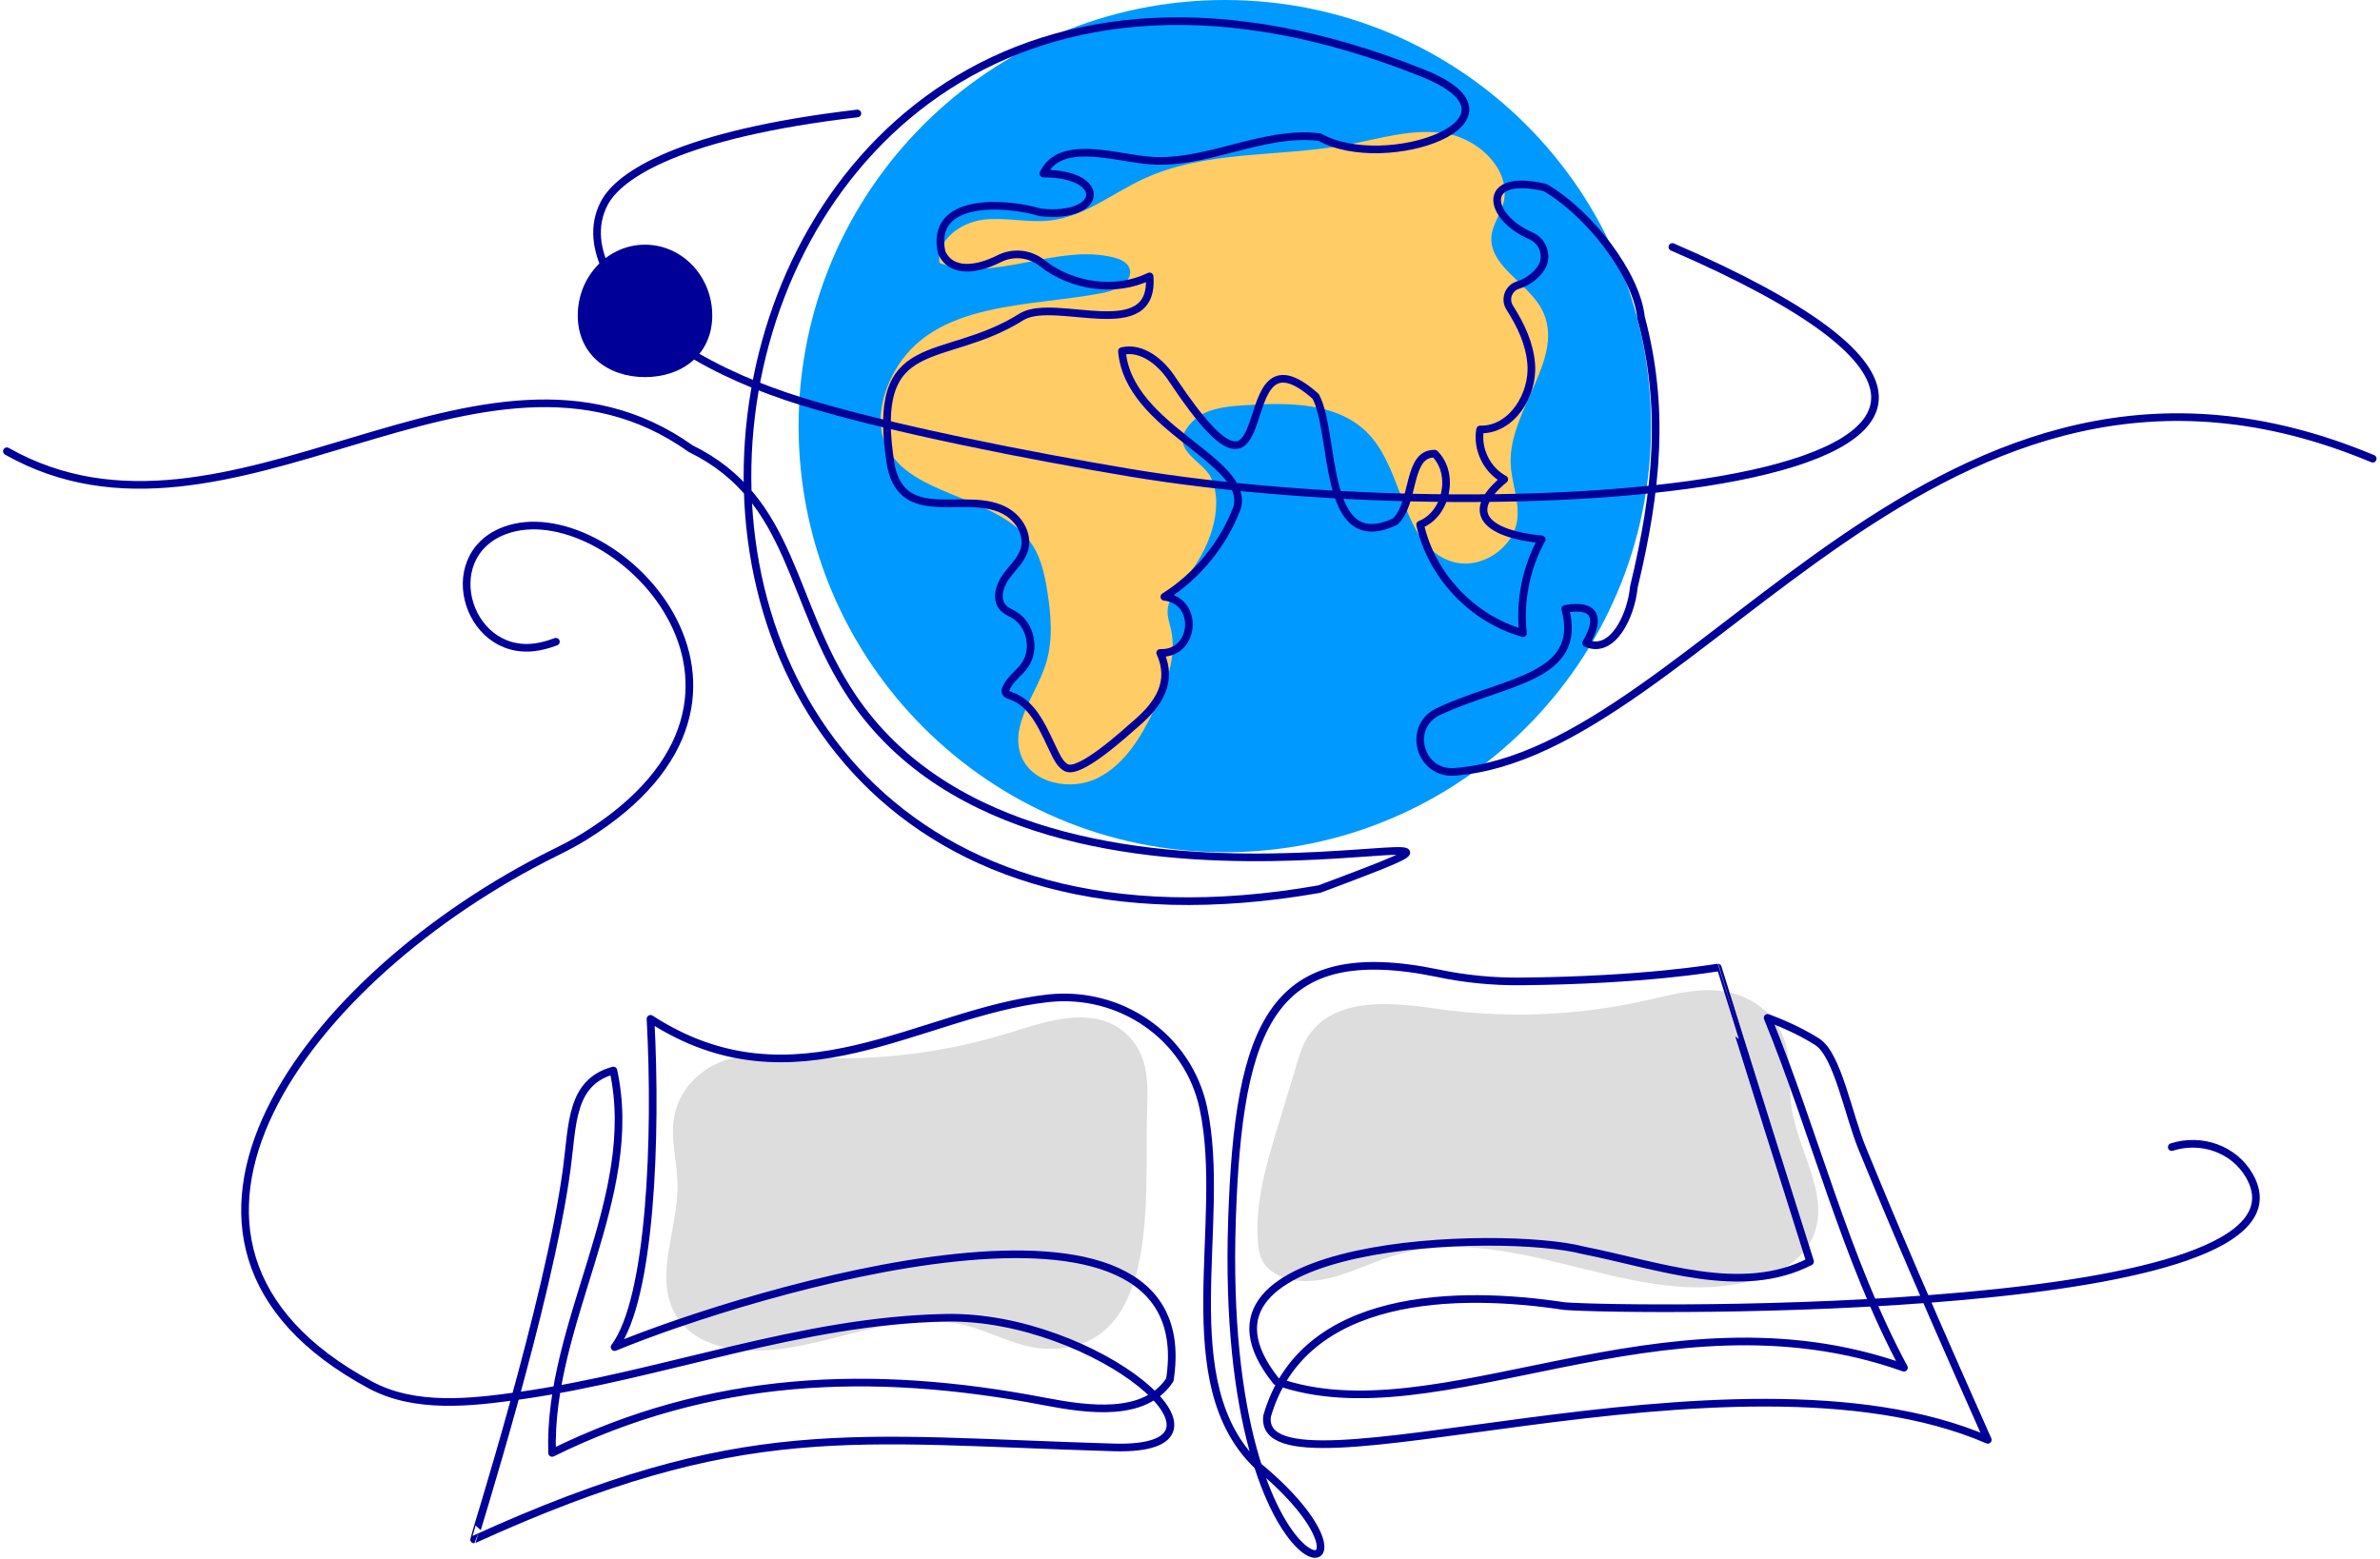
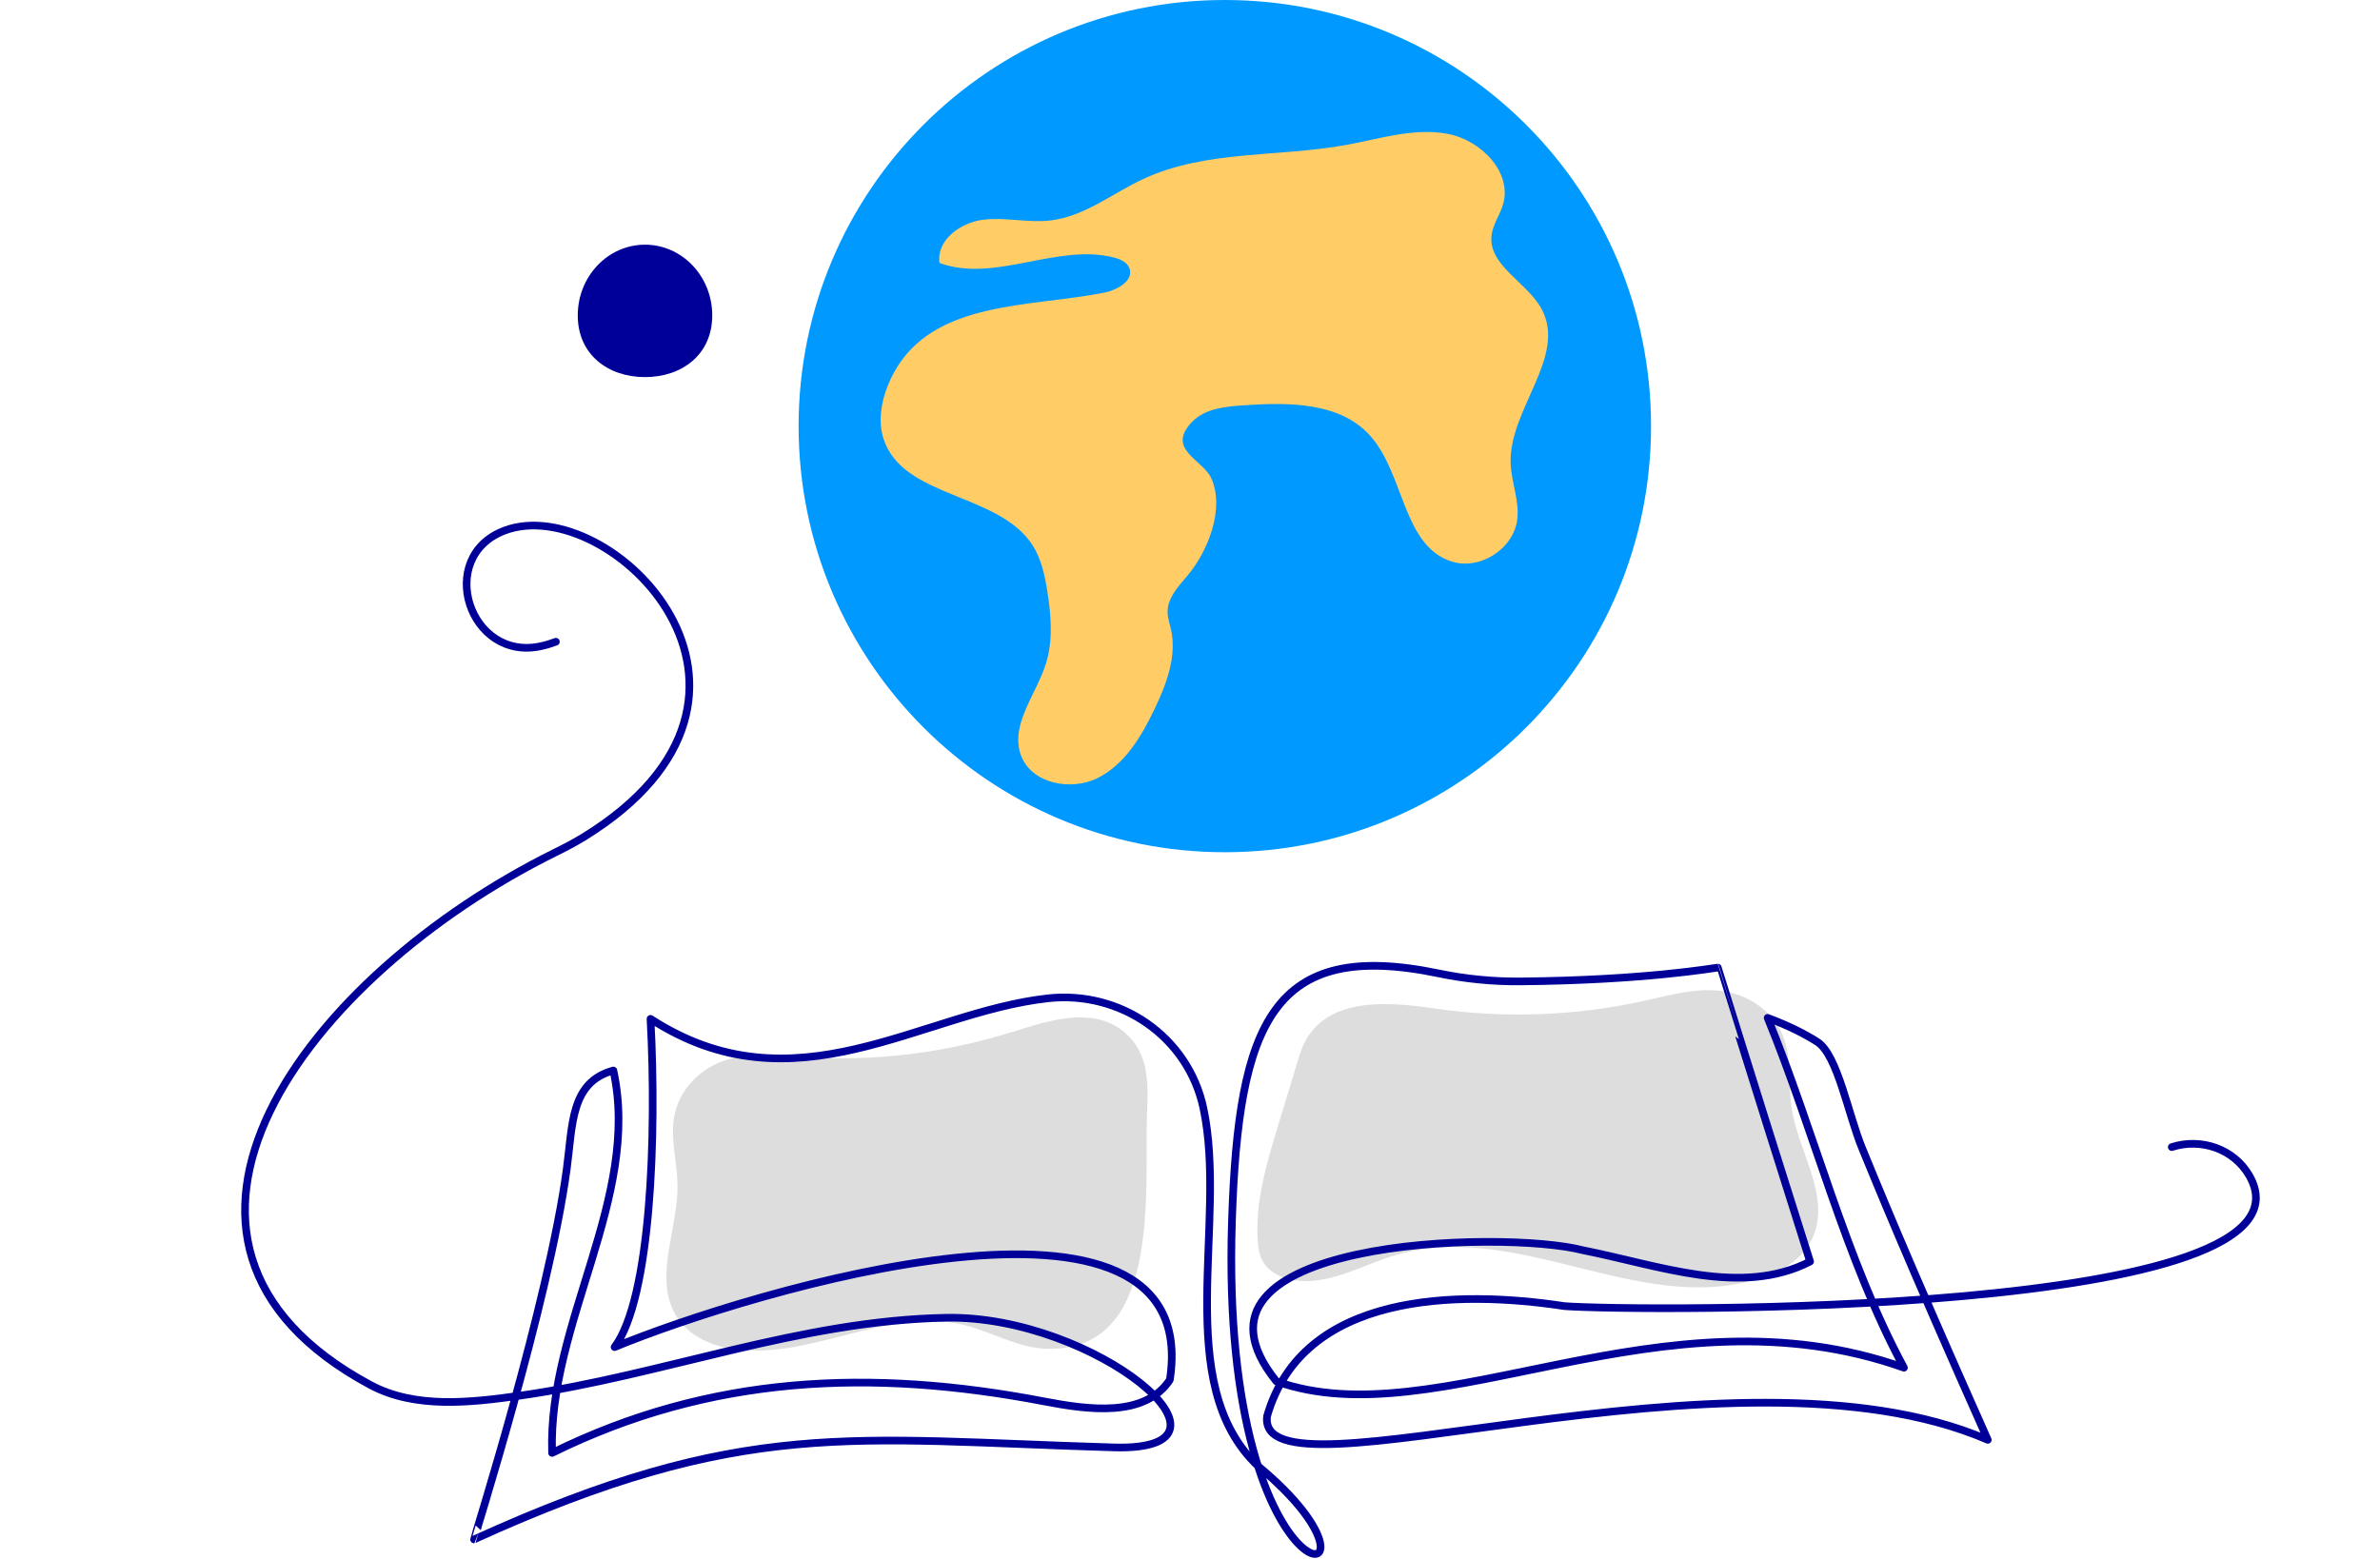
<svg xmlns="http://www.w3.org/2000/svg" fill="none" height="306" viewBox="0 0 467 306" width="467">
-   <path d="m198.424 202.586c-13.122 4.108-26.849 5.767-40.515 4.897-5.071-.328-10.244-.984-15.141.461-4.896 1.444-9.557 5.542-10.52 11.452-.707 4.323.645 8.8.696 13.225.093 8.411-4.384 17.292-.799 24.658 2.09 4.292 6.352 6.423 10.429 7.242 15.55 3.135 31.049-8.256 46.518-4.487 5.439 1.322 10.633 4.497 16.155 4.682 21.01.686 19.709-25.825 19.75-42.974.01-5.982 1.168-12.672-2.735-17.476-6.239-7.673-16.698-3.893-23.828-1.66z" fill="#bcbcbc" opacity=".5" />
+   <path d="m198.424 202.586c-13.122 4.108-26.849 5.767-40.515 4.897-5.071-.328-10.244-.984-15.141.461-4.896 1.444-9.557 5.542-10.52 11.452-.707 4.323.645 8.8.696 13.225.093 8.411-4.384 17.292-.799 24.658 2.09 4.292 6.352 6.423 10.429 7.242 15.55 3.135 31.049-8.256 46.518-4.487 5.439 1.322 10.633 4.497 16.155 4.682 21.01.686 19.709-25.825 19.75-42.974.01-5.982 1.168-12.672-2.735-17.476-6.239-7.673-16.698-3.893-23.828-1.66" fill="#bcbcbc" opacity=".5" />
  <path d="m281.401 197.914c13.768 2.007 27.741 1.505 41.263-1.496 5.019-1.117 10.09-2.571 15.202-1.916 5.112.666 10.418 3.985 12.303 9.671 1.373 4.159.727 8.789 1.362 13.174 1.219 8.318 7.079 16.4 4.651 24.227-1.414 4.568-5.347 7.334-9.291 8.779-23.746 8.728-47.553-10.48-71.749-4.385-7.12 1.793-13.871 6.393-21.134 5.307-2.622-.39-5.296-1.711-6.433-4.098-.522-1.096-.686-2.315-.768-3.524-.553-7.724 1.721-15.335 3.974-22.731 1.404-4.6 2.797-9.21 4.2-13.809 3.535-11.617 16.606-10.634 26.41-9.199z" fill="#bcbcbc" opacity=".5" />
  <path d="m240.333 167.264c46.189 0 83.633-37.443 83.633-83.632s-37.444-83.632-83.633-83.632c-46.188 0-83.632 37.443-83.632 83.632s37.444 83.632 83.632 83.632z" fill="#09f" />
  <path d="m139.756 61.904c0 7.662-5.911 12.108-13.195 12.108-7.283 0-13.194-4.446-13.194-12.108s5.911-13.881 13.194-13.881c7.284 0 13.195 6.218 13.195 13.881z" fill="#009" />
  <path d="m175.476 72.988c-.491.881-.932 1.823-1.331 2.837-1.271 3.237-1.844 6.884-.81 10.213 3.709 11.832 22.742 10.582 29.339 21.082 1.67 2.664 2.336 5.819 2.828 8.923.758 4.753 1.157 9.721-.308 14.311-1.926 6.033-7.027 11.903-4.876 17.855 2.018 5.583 9.804 7.14 15.11 4.466 5.307-2.673 8.544-8.144 11.105-13.501 2.346-4.897 4.425-10.347 3.237-15.643-.256-1.127-.656-2.243-.666-3.401-.031-2.766 2.079-5.009 3.872-7.119 3.954-4.661 7.468-13.164 4.661-19.218-1.68-3.616-8.953-5.644-3.688-11.033 2.5-2.561 6.403-2.961 9.978-3.206 8.728-.594 18.716-.686 24.688 5.706 6.986 7.458 6.505 21.881 16.247 24.954 5.542 1.752 12.16-2.51 12.856-8.277.441-3.667-1.167-7.284-1.301-10.972-.389-10.603 11.084-20.928 6.096-30.281-2.848-5.337-10.572-8.554-9.835-14.557.267-2.11 1.629-3.923 2.233-5.962 1.896-6.382-4.374-12.713-10.92-13.911-6.546-1.209-13.163.963-19.709 2.172-13.338 2.448-27.649.983-39.942 6.7-6.054 2.817-11.534 7.345-18.162 8.134-4.426.533-8.923-.686-13.348-.123-4.426.563-9.138 4.057-8.482 8.472 10.828 4.005 23.039-3.924 34.225-1.065 1.209.307 2.52.861 3.002 2.008 1.034 2.448-2.285 4.364-4.887 4.886-14.495 2.889-33.416 1.475-41.212 15.561z" fill="#fc6" />
  <g stroke="#009" stroke-linecap="round" stroke-linejoin="round" stroke-width="1.5">
-     <path d="m1.35 88.57c43.609 24.626 93.087-29.779 134.176-.512 20.355 9.957 19.269 30.178 31.705 48.69 37.688 56.076 151.478 15.346 91.663 37.75-166.731 29.297-137.433-223.494 20.366-160.114 22.844 9.179-7.376 19.802-20.314 12.528-11.494-1.393-22.722 5.839-34.226 4.507-7.211-.84-16.83-3.893-19.986 2.643 12.672 0 11.904 8.953-.614 7.622-6.956-2.1-21.738-2.95-19.351 7.847 1.844 4.128 6.853 3.483 11.268 1.25 2.756-1.393 6.034-1.055 8.462.861 5.818 4.599 14.331 5.87 21.072 2.602 1.065 13.512-18.224 4.087-24.955 7.837-15.663 9.978-30.179 2.479-25.784 29.441 2.53 11.955 15.171 4.374 22.742 8.933 2.469 1.485 4.19 4.476 3.462 7.263-.563 2.161-2.387 3.718-3.688 5.521s-2.018 4.549-.44 6.126c.584.584 1.373.881 2.079 1.301 3.227 1.926 4.272 6.751 2.131 9.845-1.127 1.618-2.93 2.755-3.698 4.569-.113.276-.205.594-.082.86.154.338.564.471.912.584 4.774 1.567 6.648 7.13 8.902 11.617.492.973 1.065 1.966 2.018 2.509 2.643 1.517 11.74-6.914 13.922-8.799 4.241-3.668 7.15-8.062 4.558-13.707 6.966.297 7.734-10.285.82-11.012 6.474-4.087 11.575-10.336 14.28-17.497 2.551-9.363-21.318-15.448-22.609-30.722 3.985-.932 7.786 2.254 9.988 5.706 22.793 34.144 10.009-12.867 28.028 3.176 3.985 7.365 1.127 31.531 15.632 24.545 3.944-3.821 2.244-13.389 7.735-13.297 3.984 3.954 2.356 11.873-2.869 13.922 2.244 10.018 10.295 18.521 20.181 21.297-.697-6.321.615-12.846 3.678-18.409-9.333-.86-16.125-4.548-7.356-11.78-3.421-1.834-5.419-5.972-4.732-9.783 6.126.174 10.51-6.73 10.028-12.846-.307-3.995-2.038-7.642-4.22-11.064-1.055-1.649-.236-3.872 1.639-4.436 1.721-.522 3.34-1.68 4.395-3.145 1.618-2.233.655-5.419-1.885-6.515-8.503-3.678-10.05-12.457 2.766-9.486 8.656 4.999 17.937 17.015 18.838 25.456 4.713 17.681 3.227 33.693-1.393 52.941-.532 5.655-4.169 13.327-9.363 11.033 2.787-4.795 1.998-7.796-4.108-6.731 3.698 13.707-12.067 14.076-24.923 20.181-6.208 2.95-3.657 12.324 3.196 11.811 48.229-3.626 94.511-97.308 180.172-61.464" />
-     <path d="m168.235 22.27c-34.789 4.067-46.713 12.068-49.622 17.527-2.408 4.507-1.619 9.455.768 13.973 5.839 11.023 20.806 19.73 38.026 25.047s45.114 10.746 64.138 13.932c75.436 12.652 215.021 2.715 106.609-44.275" />
    <path d="m109.077 125.95c-.891.338-1.824.625-2.787.84-14.208 3.278-20.938-17.486-7.303-22.649 20.631-7.806 60.891 32.104 15.652 60.081-1.854 1.147-3.8 2.151-5.747 3.114-48.7 24.114-88.323 76.441-36.243 104.468 8.789 4.733 19.669 3.494 29.554 2.09 27.843-3.954 54.734-14.741 83.479-15.263 29.123-.533 61.515 26.286 32.852 25.446-51.548-1.516-72.548-6.034-125.52 18.06-.123.051 14.67-46.518 18.194-72.722 1.167-8.656.717-17.026 9.147-19.31 5.461 24.923-12.876 49.56-12.026 75.058 30.978-15.284 62.611-16.626 96.529-10.121 8.739 1.68 19.792 3.196 24.688-4.231 6.874-44.418-82.443-17.374-108.955-6.423 7.079-9.435 8.308-41.171 7.048-64.425 28.325 18.378 52.9-1.239 77.967-4.026 14.239-1.577 27.516 7.519 30.517 21.533 4.825 22.558-6.464 54.048 10.777 70.315 31.347 25.969-7.806 31.531-5.163-48.341 1.28-38.62 7.898-55.195 40.546-48.403 5.296 1.106 10.705 1.628 16.114 1.577 24.421-.225 37.974-2.653 38.671-2.714.02 0 4.978 16.195 18.101 57.694-13.512 6.956-29.626.737-44.541-2.213-15.755-4.128-82.598-2.223-60.184 25.723 31.654 11.309 75.734-19.515 123.144-2.674-11.392-21.092-17.651-46.487-26.747-68.665 4.241 1.587 7.324 3.175 9.752 4.722 3.974 2.53 6.085 14.352 8.83 20.959 2.746 6.608 8.011 19.874 24.617 57.141-50.145-21.686-143.663 13.727-141.419-4.64 7.007-24.371 37.421-24.791 58.34-21.605 13.696 1.055 150.412 2.233 134.391-25.61-3.012-5.245-9.455-7.457-15.213-5.603" />
  </g>
</svg>